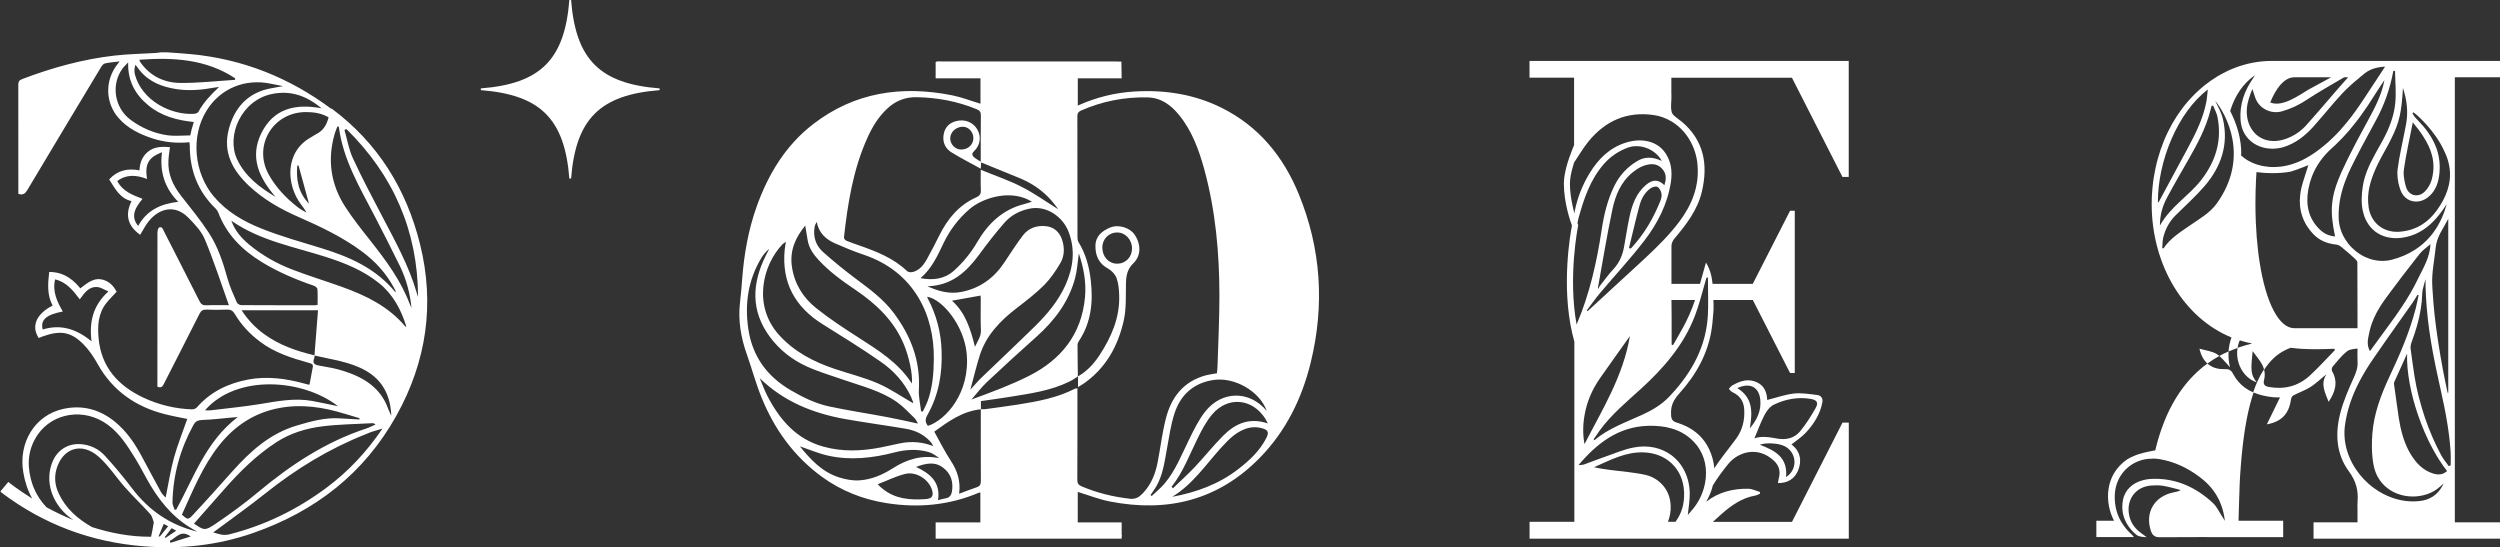
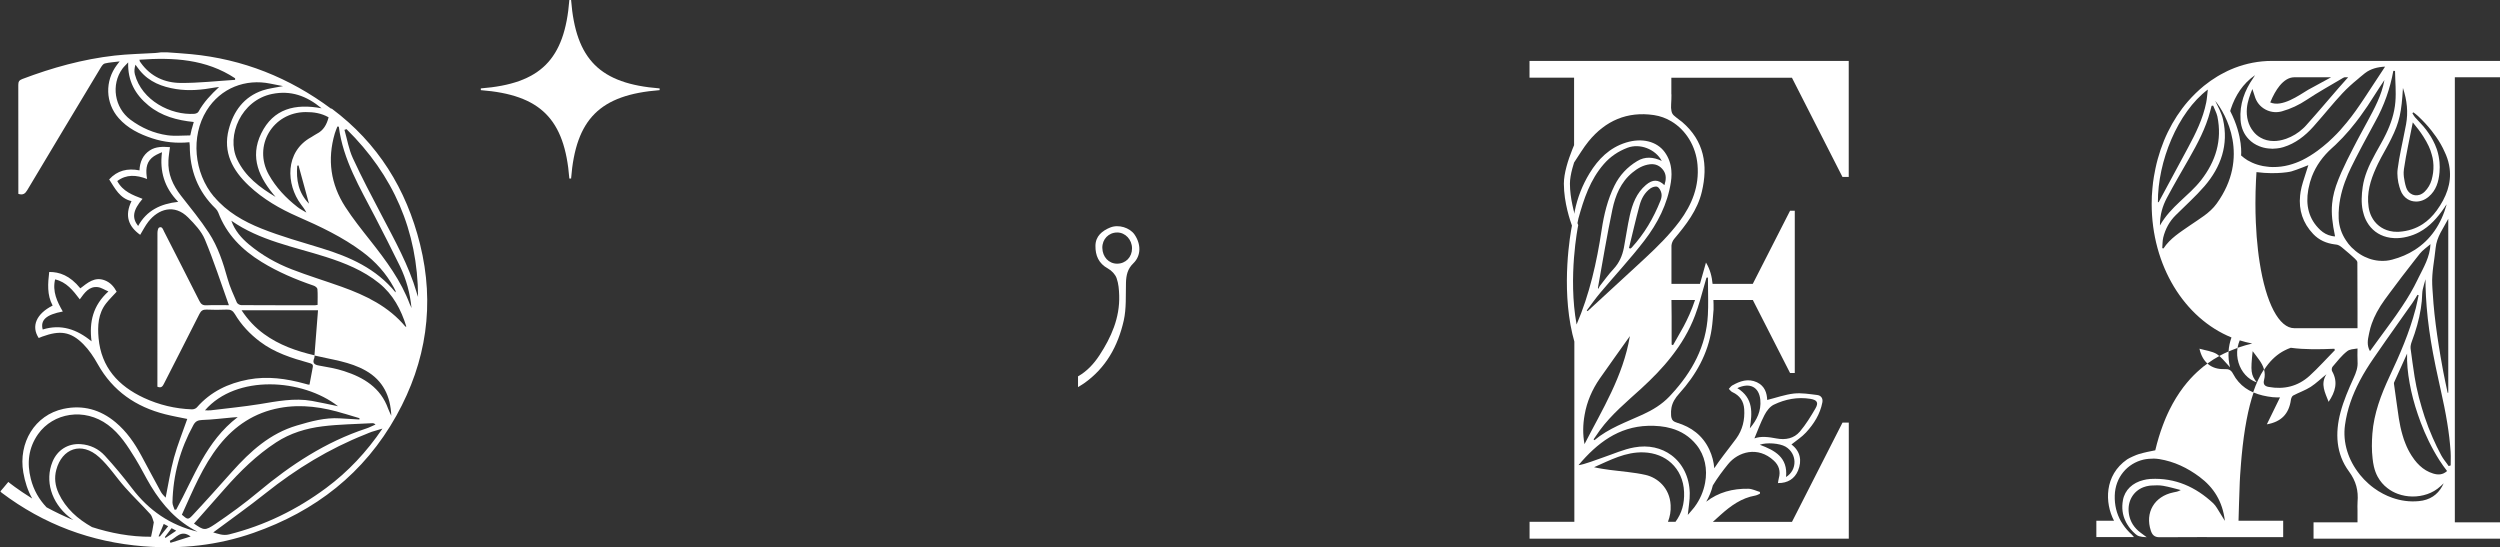
<svg xmlns="http://www.w3.org/2000/svg" width="1128" height="247" viewBox="0 0 1128 247" fill="none">
  <rect x="0" y="0" width="1128" height="247" fill="#333333" stroke="none" />
  <g clip-path="url(#clip0_5534_922)">
    <path d="M149.427 49.066C130.551 35.041 109.63 26.674 86.221 24.435C82.697 24.091 79.149 23.894 75.6 23.623H72.545C71.682 23.721 70.82 23.869 69.957 23.918C63.871 24.287 57.76 24.386 51.722 25.075C37.381 26.699 23.557 30.538 10.053 35.656C8.624 36.197 8.254 36.861 8.254 38.313C8.304 54.061 8.279 69.809 8.279 85.582V87.477C10.423 88.166 11.384 87.329 12.296 85.804C23.286 67.373 34.35 48.968 45.414 30.587C45.882 29.824 46.523 28.84 47.262 28.643C49.307 28.151 51.451 28.028 53.989 27.708C53.373 28.495 53.078 28.864 52.782 29.258C47.262 36.517 47.509 46.458 53.546 53.298C57.587 57.9 62.934 60.508 68.651 62.403C74.097 64.199 79.691 64.74 85.482 64.174C85.531 64.814 85.629 65.306 85.629 65.774C85.629 76.798 89.252 86.345 97.285 94.096C97.778 94.588 98.221 95.228 98.468 95.868C102.189 105.76 109.187 112.748 118.033 118.186C125.426 122.738 133.36 126.084 141.541 128.89C142.231 129.111 143.168 129.849 143.217 130.415C143.414 132.777 143.291 135.164 143.291 137.576C142.798 137.65 142.527 137.723 142.231 137.723C131.118 137.723 119.98 137.748 108.867 137.674C108.177 137.674 107.117 137.084 106.871 136.493C105.367 132.999 103.741 129.505 102.706 125.838C100.686 118.555 98.369 111.37 94.229 105.046C90.434 99.239 85.999 93.825 81.711 88.363C78.015 83.638 75.65 78.496 75.995 72.368C76.093 70.375 76.438 68.407 76.684 66.389C73.481 66.168 70.302 66.069 67.592 67.865C64.511 69.883 63.082 73.033 62.934 76.871C57.538 75.813 52.955 76.896 49.258 80.956C51.87 84.967 53.989 89.495 59.337 90.75C56.133 97.32 57.957 102.192 63.255 105.956C64.462 103.988 65.497 101.896 66.902 100.075C71.411 94.268 78.656 91.882 84.89 98.132C87.823 101.084 90.903 104.332 92.455 108.073C96.472 117.694 99.675 127.659 103.273 137.699C99.626 137.699 96.349 137.6 93.096 137.748C91.469 137.822 90.681 137.231 89.966 135.804C84.693 125.322 79.321 114.864 73.999 104.406C73.53 103.471 73.185 102.044 71.805 102.659C71.263 102.905 71.041 104.308 71.041 105.169C70.992 127.536 71.017 149.879 71.017 172.246V174.485C72.84 175.248 73.407 174.264 74.023 173.034C79.321 162.576 84.718 152.143 89.991 141.636C90.73 140.184 91.543 139.643 93.145 139.692C96.201 139.815 99.256 139.84 102.312 139.692C104.061 139.618 105.072 140.184 105.959 141.685C108.867 146.606 112.76 150.716 117.319 154.161C123.923 159.156 131.66 161.592 139.472 163.757C140.605 164.077 141.394 164.323 141.123 165.676C140.63 168.285 140.137 170.918 139.644 173.55C139.25 173.526 139.053 173.55 138.856 173.477C138.437 173.378 138.018 173.255 137.599 173.132C129.221 170.819 120.719 169.613 112.045 171.237C102.977 172.935 94.993 176.749 88.808 183.836C88.34 184.377 87.33 184.722 86.59 184.697C79.05 184.426 71.805 182.704 64.955 179.53C53.373 174.141 45.66 165.726 44.478 152.561C43.985 147.049 44.256 141.464 47.928 136.813C49.357 135.017 51.008 133.393 52.634 131.621C51.427 129.357 49.8 127.462 47.312 126.503C42.679 124.707 39.5 127.635 36.247 130.095C31.491 124.239 26.76 122.689 22.202 122.713C21.61 127.881 21.142 133.048 23.754 137.871C16.386 141.562 13.971 147.221 17.47 152.512C17.988 152.29 18.505 152.069 19.047 151.872C26.982 148.993 31.837 149.51 37.578 155.268C40.19 157.901 42.334 161.124 44.157 164.397C50.934 176.454 61.308 183.565 74.516 186.912C77.941 187.773 81.416 188.388 84.496 189.028C82.451 194.909 80.134 200.593 78.508 206.474C76.882 212.379 75.97 218.506 74.738 224.535C74.097 223.797 73.185 223.009 72.643 222.025C69.637 216.587 66.754 211.075 63.797 205.613C60.741 199.953 57.144 194.712 52.166 190.554C45.316 184.82 37.406 182.581 28.633 184.476C15.671 187.281 8.205 199.781 10.521 213.191C11.236 217.35 12.493 221.312 14.538 224.953C7.885 220.819 3.843 217.547 3.745 217.448L1.724 219.884C1.207 220.5 0.689 221.09 0.172 221.705C0.394 221.976 0.517 222.148 0.689 222.271C19.688 236.617 41.126 244.614 64.782 246.484C81.662 247.837 98.221 246.09 114.312 240.455C142.33 230.662 164.335 213.585 178.874 187.502C192.451 163.142 196.246 137.207 189.519 110.164C183.334 85.311 170.545 64.544 149.624 48.968L149.427 49.066ZM62.343 101.995C59.411 98.279 59.953 94.859 64.314 89.716C59.879 88.018 55.419 86.394 52.905 81.694C57.045 78.569 61.48 78.889 66.36 80.759C65.793 77.191 65.694 73.796 68.43 71.286C69.686 70.129 71.362 69.416 73.087 68.677C72.002 77.29 74.122 84.623 80.405 91.069C72.421 91.955 66.187 94.957 62.318 101.97L62.343 101.995ZM41.274 153.988C34.621 148.526 27.5 146.114 19.269 148.673C18.136 144.416 20.846 141.931 28.337 140.553C25.75 136.075 23.581 131.523 24.863 126.06C29.964 127.241 32.921 131.006 36.001 135.066C38.145 132.113 40.165 129.086 44.133 129.554C45.66 129.726 47.09 130.735 48.913 131.498C41.964 137.773 40.19 145.253 41.299 153.988H41.274ZM135.775 92.177C136.638 93.333 137.55 94.465 138.24 95.917C136.884 95.08 135.43 94.367 134.198 93.382C128.999 89.322 124.514 84.598 121.286 78.815C114.066 65.848 123.011 50.69 137.87 50.567C141.492 50.542 144.917 51.035 148.269 52.929C147.406 56.251 145.952 58.859 142.897 60.385C142.059 60.803 141.32 61.394 140.482 61.861C128.383 68.431 129.097 83.294 135.775 92.177ZM139.422 91.906C134.666 87.034 133.558 81.128 134.124 74.78C134.321 74.731 134.494 74.681 134.691 74.632C136.268 80.39 137.845 86.148 139.422 91.906ZM145.139 48.869C133.114 46.605 123.331 49.066 117.885 60.164C112.514 71.114 117.023 80.366 124.342 88.855C117.195 84.549 110.641 79.701 106.969 71.852C101.992 61.222 108.842 45.227 122.74 42.398C131.118 40.7 138.24 43.136 145.139 48.894V48.869ZM106.082 35.311C106.082 35.557 106.082 35.779 106.082 36.025C97.901 36.541 89.72 37.477 81.539 37.427C74.319 37.378 67.986 34.548 63.575 28.397C63.403 28.151 63.23 27.929 63.082 27.683C63.008 27.56 63.008 27.412 62.91 26.945C78.212 25.862 92.948 26.625 106.107 35.336L106.082 35.311ZM86.541 58.072C86.319 58.983 86.122 59.893 85.851 61.099C82.426 61.099 78.927 61.492 75.551 61.025C69.44 60.164 63.822 57.703 58.868 54.012C51.624 48.623 49.998 38.141 55.246 30.98C55.911 30.07 56.774 29.307 57.834 28.151C57.562 36.517 61.037 42.693 66.976 47.565C72.84 52.388 79.888 54.283 87.428 55.045C87.108 56.202 86.812 57.137 86.566 58.097L86.541 58.072ZM60.84 33.466C60.495 32.161 60.667 30.685 61.111 29.184C61.801 30.095 62.441 31.03 63.156 31.891C67.37 37.009 73.111 39.174 79.42 40.183C85.309 41.118 91.124 40.552 96.94 39.494C97.581 39.371 98.221 39.322 98.862 39.248C95.19 42.644 91.888 46.138 89.523 50.444C89.252 50.936 88.34 51.305 87.699 51.355C77.103 52.068 63.945 45.351 60.84 33.49V33.466ZM96.595 88.83C87.453 77.979 85.999 61.492 93.219 49.878C99.577 39.617 110.887 35.459 121.927 37.723C123.676 38.092 125.45 38.411 127.717 38.855C124.243 39.568 121.261 39.863 118.477 40.798C110.025 43.677 105.343 50.198 103.199 58.417C100.513 68.776 104.973 76.896 112.341 83.835C118.773 89.864 126.264 94.195 134.272 97.713C144.499 102.192 154.602 106.941 163.596 113.683C169.436 118.038 174.216 123.329 177.691 129.726C177.962 130.243 178.233 130.76 178.479 131.276C178.529 131.399 178.479 131.547 178.479 131.941C169.707 121.139 157.83 115.922 145.115 112.01C135.997 109.204 126.732 106.645 117.91 103.102C109.926 99.903 102.361 95.622 96.62 88.781L96.595 88.83ZM119.142 150.716C115.175 147.837 111.873 144.343 108.99 139.987H143.488C142.971 146.729 142.429 153.521 141.886 160.312C133.755 158.417 125.968 155.686 119.142 150.716ZM152.532 183.295C148.638 182.483 144.696 181.597 140.728 180.883C132.769 179.481 125.007 181.055 117.195 182.335C109.852 183.516 102.41 184.23 95.018 185.14C94.328 185.214 93.613 185.14 92.48 185.14C106.649 168.801 136.49 170.819 152.532 183.295ZM155.39 186.641C157.657 187.33 159.924 187.994 162.191 188.683C162.191 188.88 162.191 189.077 162.191 189.274C159.234 189.102 156.277 188.929 153.32 188.757C146.618 188.339 140.309 190.111 133.976 191.981C121.828 195.549 112.957 203.62 104.776 212.749C98.887 219.343 92.997 225.962 86.96 232.409C84.865 234.648 84.644 234.451 82.056 232.237C86.985 221.459 91.42 210.313 98.936 200.864C105.934 192.079 114.854 186.174 126.091 184.082C136.12 182.212 145.829 183.713 155.415 186.666L155.39 186.641ZM87.28 191.735C88.192 190.086 89.301 189.569 91.223 189.495C95.782 189.348 100.316 188.757 104.85 188.364C105.417 188.314 105.983 188.29 107.265 188.191C92.899 199.141 87.502 215.381 79.518 229.924C79.272 229.924 79.025 229.973 78.779 229.998C78.434 228.915 77.818 227.808 77.818 226.725C78.064 214.274 81.293 202.635 87.28 191.735ZM26.465 222.567C24.887 219.195 24.419 215.603 25.405 211.961C27.943 202.463 36.691 198.969 44.749 206.277C49.16 210.263 52.486 215.48 56.478 219.958C60.125 224.068 64.117 227.857 67.789 231.942C68.725 232.975 68.972 234.648 69.391 235.682C68.947 238.192 68.651 240.209 68.158 242.178C58.795 242.252 49.751 240.48 41.521 237.823C35.089 234.205 29.693 229.481 26.44 222.567H26.465ZM72.175 242.03C71.953 242.03 71.756 242.03 71.534 242.03C72.298 240.185 73.087 238.315 73.875 236.395C74.59 236.765 75.083 237.011 75.871 237.429C74.59 239.028 73.382 240.505 72.175 242.006V242.03ZM74.368 242.326C75.354 241.021 76.364 239.693 77.424 238.315C78.064 238.659 78.606 238.954 79.518 239.447C77.769 240.628 76.216 241.686 74.664 242.719C74.565 242.596 74.467 242.473 74.368 242.326ZM76.906 244.934C76.808 244.639 76.709 244.319 76.611 244.023C79.494 242.793 81.539 238.733 86.024 242.055C82.82 243.064 79.863 243.999 76.882 244.934H76.906ZM59.559 220.303C55.714 215.234 51.624 210.313 47.312 205.613C44.478 202.512 40.708 200.691 36.371 200.396C30.678 200.002 25.873 203.029 23.68 208.369C20.206 216.858 23.113 226.676 31.122 233.197C31.763 233.713 32.453 234.156 33.093 234.673C28.682 232.827 24.592 230.859 20.994 228.89C17.668 225.372 15.179 221.164 13.897 216.046C12.098 208.935 12.813 202.094 17.175 195.893C23.951 186.297 38.022 183.787 48.716 191.71C54.088 195.696 57.587 201.257 61.012 206.818C63.526 210.878 65.596 215.185 68.06 219.269C73.308 227.906 79.863 235.239 89.129 239.89C76.857 236.986 67.148 230.318 59.559 220.303ZM87.502 236.272C92.209 230.957 96.817 225.741 101.4 220.524C108.324 212.65 115.791 205.342 124.613 199.584C130.97 195.426 138.166 193.26 145.583 192.35C152.975 191.439 160.466 191.366 167.933 190.947C168.401 190.923 168.869 191.021 169.436 191.538C168.031 192.153 166.651 192.891 165.198 193.359C146.938 199.387 131.241 209.697 116.604 221.927C110.394 227.119 103.815 231.917 97.112 236.445C92.406 239.619 91.987 239.274 87.527 236.248L87.502 236.272ZM147.184 220.155C133.927 229.998 119.413 237.084 103.371 241.12C100.661 241.809 98.418 240.825 96.201 240.234C104.135 234.328 112.218 228.62 119.931 222.468C133.681 211.518 148.515 202.463 164.902 195.967C165.838 195.598 166.75 195.155 167.711 194.835C169.14 194.368 170.594 193.974 172.565 193.383C165.37 203.989 157.066 212.822 147.184 220.155ZM175.128 184.402C171.752 174.953 164.163 170.327 155.242 167.448C151.62 166.267 147.825 165.627 144.055 164.963C141.886 164.594 140.827 163.905 141.788 161.616C141.936 161.247 141.911 160.829 141.936 160.411C149.747 162.281 157.879 163.166 165.05 167.251C172.886 171.705 176.212 178.841 176.557 187.601C176.089 186.543 175.522 185.485 175.128 184.402ZM182.964 147.418C175.35 138.265 165.099 133.319 154.207 129.406C146.716 126.724 139.077 124.411 131.66 121.532C124.662 118.826 118.156 115.135 112.366 110.312C108.916 107.433 105.959 104.062 104.382 99.583C117.269 108.589 132.523 111.296 147.012 115.922C155.612 118.678 163.941 122.024 171.038 127.758C177.346 132.851 180.968 139.667 183.334 147.32C183.137 147.369 182.964 147.443 182.94 147.394L182.964 147.418ZM184.96 137.403C180.944 126.65 174.216 117.595 167.194 108.688C163.251 103.693 159.234 98.673 155.784 93.333C149.18 83.097 147.603 71.975 151.053 60.237C151.374 59.155 151.842 58.121 152.236 57.088C152.458 57.088 152.655 57.137 152.877 57.162C154.774 72.147 162.462 84.77 169.19 97.787C173.009 105.194 176.804 112.6 180.451 120.08C183.334 126.035 185.034 132.359 185.675 139.003C185.453 138.462 185.182 137.945 184.985 137.379L184.96 137.403ZM188.016 132.064C184.393 119.662 178.134 108.491 172.196 97.123C167.736 88.609 163.226 80.095 159.21 71.36C157.361 67.373 156.647 62.846 155.415 58.589C155.735 58.49 156.055 58.367 156.351 58.269C177.42 79.012 188.509 104.111 188.632 133.959C188.41 133.319 188.188 132.704 187.991 132.064H188.016Z" fill="white" />
    <path d="M257.678 0H256.89C254.795 26.895 243.879 37.796 216.945 39.887V40.675C243.879 42.766 254.795 53.667 256.89 80.562H257.678C259.773 53.667 270.689 42.766 297.622 40.675V39.887C270.689 37.796 259.773 26.895 257.678 0Z" fill="white" />
-     <path d="M586.029 87.648C579.08 70.67 568.041 57.087 551.309 48.696C538.988 42.545 525.854 40.502 512.178 41.265C503.233 41.782 494.682 43.849 486.304 47.638V35.335H506.092L505.968 27.805C505.968 27.805 503.874 27.732 503.085 27.732C477.162 27.732 451.239 27.732 425.341 27.732C425.143 27.732 424.946 27.732 424.749 27.707H422.531C422.531 27.707 422.507 27.904 422.482 27.978H422.162V35.335H442.393V46.802C438.105 45.522 433.891 43.849 429.53 42.988C406.884 38.509 385.643 41.56 366.964 55.955C354.496 65.552 346.684 78.495 341.435 93.111C337.665 103.692 335.719 114.642 334.881 125.813C334.61 129.356 334.314 132.9 333.895 136.419C332.959 144.514 334.265 152.265 336.975 159.893C339.267 166.34 341.017 173.008 343.604 179.332C349.395 193.678 358.241 205.932 370.784 215.086C379.408 221.385 389.29 225.322 399.91 226.995C414.276 229.283 428.273 228.004 441.752 222.271C441.875 222.221 442.048 222.271 442.343 222.271V235.706H422.162V243.038H506.092V242.276C506.239 241.808 506.264 241.439 506.092 241.218V235.706H486.28V221.951C491.159 223.427 495.89 225.322 500.843 226.281C526.766 231.35 549.707 225.716 568.484 206.498C580.288 194.416 587.483 179.677 591.426 163.436C597.709 137.649 596.108 112.255 586.029 87.648ZM424.848 158.171C424.552 149.878 422.507 142.029 418.613 134.671C418.515 134.45 418.441 134.204 418.318 133.884C425.267 135.016 434.828 146.802 436.134 159.18C437.982 177.093 426.77 189.569 418.687 192.152C417.307 190.454 417.431 189.027 418.466 187.206C423.591 178.2 425.217 168.407 424.848 158.171ZM429.53 135.68C433.793 134.918 438.006 134.179 442.393 133.367C442.417 133.663 442.516 134.253 442.516 134.844C442.541 139.568 442.368 144.293 442.59 148.992C442.713 151.822 441.111 153.815 439.904 156.473C437.908 148.451 435.592 141.045 429.53 135.68ZM441.974 160.656C444.808 151.453 451.14 144.883 458.558 139.15C462.87 135.828 467.232 132.506 471.076 128.667C473.983 125.739 476.398 122.196 478.493 118.603C480.439 115.232 480.366 111.271 479.01 107.629C477.852 104.553 475.413 102.437 472.061 102.068C467.823 101.576 464.028 102.88 461.441 106.325C458.484 110.262 455.822 114.42 453.087 118.53C448.405 125.567 442.023 130.119 433.67 131.743C428.495 132.728 423.64 131.522 418.466 129.16C429.431 128.864 436.109 122.639 441.875 114.789C445.448 109.868 449.218 105.07 453.21 100.493C456.118 97.171 459.962 95.104 464.398 94.169C472.431 92.447 479.552 98.131 481.992 104.209C485.343 112.575 484.284 120.695 480.735 128.643C477.507 135.828 472.48 141.783 466.936 147.245C458.952 155.095 450.796 162.723 442.738 170.499C441.136 172.049 439.707 173.796 437.834 175.814C439.288 170.375 440.471 165.479 441.974 160.656ZM415.336 125.518C420.412 121.138 422.975 115.478 425.612 109.942C428.495 103.864 432.437 98.648 437.514 94.292C442.91 89.666 454.689 85.508 464.077 90.158C464.472 90.355 464.817 90.601 465.581 91.044C464.151 91.487 463.19 91.807 462.229 92.053C452.422 94.489 445.769 100.887 440.865 109.327C438.056 114.15 434.581 118.382 430.466 122.098C426.154 125.936 421.102 126.551 415.336 125.518ZM445.424 172.27C452.767 165.356 460.233 158.564 467.749 151.847C475.856 144.588 482.214 136.172 485.072 125.542C486.009 122.098 486.181 118.431 486.772 114.347C488.99 121.015 490.173 127.437 489.557 134.081C488.029 150.813 478.813 162.255 464.299 169.588C455.995 173.771 447.198 177.019 438.327 180.267C440.668 177.585 442.836 174.706 445.424 172.27ZM391.409 62.107C393.602 57.235 396.337 52.732 400.28 49.041C404.001 45.547 408.338 43.775 413.513 43.849C422.926 44.021 431.969 45.694 440.692 49.287C442.146 49.877 442.59 50.64 442.565 52.191C442.467 58.933 442.516 65.675 442.516 72.958C441.284 72.146 440.372 71.703 439.633 71.064C438.672 70.227 438.228 69.415 439.51 68.209C442.368 65.503 442.836 61.541 440.914 58.318C438.943 54.996 435.099 53.618 431.279 54.676C428.002 55.562 426.203 57.752 425.735 60.926C425.242 64.248 426.548 67.053 429.357 68.775C433.596 71.384 438.031 73.647 442.541 76.133C442.565 75.222 442.614 74.312 442.664 73.278C448.381 75.591 453.95 77.904 459.568 80.168C465.26 82.432 470.238 85.754 474.304 90.355C475.487 91.684 476.521 93.16 477.507 94.44C472.037 91.044 466.714 87.23 460.923 84.277C455.157 81.325 448.923 79.233 442.516 76.6C442.516 79.774 442.417 82.752 442.565 85.754C442.639 87.452 442.097 88.313 440.52 89.026C432.708 92.496 427.608 98.648 423.862 106.128C422.014 109.819 420.166 113.485 418.145 117.078C416.691 119.637 414.868 121.95 411.837 122.737C411.048 122.934 409.816 122.811 409.274 122.319C403.114 116.413 395.401 113.461 387.589 110.705C385.667 110.016 383.721 109.401 381.873 108.613C381.38 108.416 380.739 107.604 380.788 107.137C382.513 91.709 384.928 76.403 391.409 62.107ZM433.546 67.471C430.934 67.422 428.643 64.961 428.741 62.304C428.84 59.499 431.402 57.186 434.458 57.186C437.045 57.186 439.239 59.597 439.189 62.402C439.165 65.33 436.676 67.545 433.546 67.471ZM367.556 102.437C367.679 101.65 368.049 100.887 368.517 100.124C369.404 105.045 372.583 107.973 376.796 109.819C381.035 111.689 385.347 113.461 389.733 114.937C412.527 122.639 421.57 142.127 421.349 161.935C421.275 168.309 420.807 174.657 418.638 180.735C418.022 182.457 417.11 184.081 416.346 185.755C416.1 185.681 415.854 185.607 415.582 185.558C415.237 182.26 414.4 178.963 414.597 175.715C415.311 162.723 410.95 151.576 403.36 141.34C398.678 135.041 392.493 130.513 386.333 125.912C381.207 122.098 376.279 118.062 371.498 113.83C368.147 110.902 366.792 106.94 367.556 102.437ZM363.317 101.797C363.736 104.233 364.081 106.251 364.402 108.293C364.993 111.861 366.915 114.691 369.33 117.275C374.184 122.54 379.926 126.699 385.84 130.685C395.376 137.132 403.508 144.785 407.968 155.735C410.137 161.074 411.837 168.628 411.467 173.058C405.331 163.633 396.436 158.146 387.639 152.487C380.985 148.23 374.357 143.899 368.196 138.978C362.307 134.253 358.389 127.979 357.305 120.252C356.294 113.215 358.759 107.334 363.317 101.797ZM354.594 109.13C354.372 110.557 354.151 111.615 354.052 112.649C352.623 127.536 358.709 138.535 371.277 146.36C380.024 151.798 388.772 157.236 397.224 163.092C403.114 167.152 407.968 172.393 411.048 179.037C411.393 179.824 411.714 180.636 411.985 181.448C412.059 181.645 412.034 181.842 411.985 181.916C406.687 178.889 401.586 175.346 395.992 172.935C389.758 170.252 383.105 168.628 376.673 166.463C367.186 163.289 358.512 158.81 351.637 151.281C339.44 137.92 344.146 119.489 353.091 110.188C353.411 109.868 353.855 109.647 354.57 109.13H354.594ZM343.555 116.34C344.466 114.839 345.649 113.461 347.103 112.28C346.586 113.264 346.068 114.248 345.551 115.257C339.292 127.806 338.626 140.134 347.325 151.945C351.711 157.9 357.477 162.403 364.155 165.405C369.355 167.767 374.874 169.367 380.271 171.261C388.575 174.165 397.274 176.232 404.617 181.35C407.549 183.417 410.038 186.124 412.625 188.634C413.315 189.273 413.66 190.282 414.178 191.119C409.521 190.135 405.036 189.076 400.502 188.24C391.68 186.567 382.784 185.238 374.012 183.368C367.901 182.039 362.282 179.283 356.837 176.109C346.142 169.883 339.538 160.877 337.665 148.574C335.94 137.181 337.517 126.33 343.555 116.34ZM346.29 178.742C344.935 176.133 343.949 173.353 342.791 170.646C353.707 181.252 366.89 186.493 381.33 189.076C390.448 190.7 399.664 191.906 408.806 193.481C412.946 194.195 416.691 195.942 419.624 199.091C420.215 199.706 420.683 200.395 421.102 201.281C416.199 199.387 411.196 198.993 406.12 200.026C403.138 200.617 400.181 201.355 397.2 201.921C388.624 203.57 380.024 203.89 371.523 201.527C359.325 198.156 351.859 189.446 346.29 178.742ZM378.694 215.43C370.932 213.019 365.658 207.285 360.902 201.38C365.067 202.782 369.256 204.603 373.642 205.587C383.696 207.827 393.676 206.695 403.557 204.136C408.658 202.831 413.882 202.487 419.008 203.963C420.733 204.455 422.26 205.563 423.764 206.719C415.977 205.12 409.126 207.236 402.769 211.321C398.161 214.273 393.208 216.365 387.811 216.734C384.805 216.956 381.602 216.34 378.694 215.43ZM417.628 225.199C410.703 225.666 404.001 225.199 398.284 220.573C397.89 220.253 397.495 219.933 397.101 219.588C396.904 219.416 396.707 219.17 396.042 218.481C400.403 216.808 404.297 214.839 408.436 213.831C413.389 212.625 418.983 216.267 420.486 220.942C421.373 223.747 420.56 225.002 417.628 225.199ZM429.505 221.877C429.234 223.402 428.445 224.534 426.745 224.83C425.562 225.027 424.404 225.371 423.246 225.666C424.453 217.718 419.845 213.708 413.315 210.681C417.702 209.057 421.743 208.097 425.612 211.075C429.185 213.831 430.22 217.571 429.505 221.877ZM440.668 219.859C438.08 220.745 435.542 221.729 432.758 222.763C433.497 217.079 431.969 212.403 429.012 207.925C426.252 203.717 424.035 199.19 421.546 194.761C427.657 190.331 434.138 185.533 442.541 184.672C442.541 195.45 442.491 206.227 442.565 217.005C442.565 218.555 442.146 219.367 440.668 219.859ZM509.591 225.002C502.1 224.141 494.904 222.369 487.98 219.416C486.575 218.801 486.082 218.063 486.082 216.513C486.156 203.57 486.132 190.651 486.132 177.733V175.198C485.664 175.297 485.269 175.248 484.998 175.395C476.866 179.554 468.02 181.153 459.124 182.556C454.245 183.319 449.366 183.958 444.463 184.623C443.847 184.696 443.23 184.623 442.59 184.623V180.981C446.927 180.341 451.214 179.8 455.477 179.086C464.767 177.585 474.131 176.33 482.707 172.073C483.963 171.458 485.121 170.597 486.329 169.859C486.28 165.085 486.181 160.311 486.181 155.538C486.181 154.947 486.526 154.283 486.871 153.766C492.366 145.425 493.253 136.222 492.169 126.601C491.479 120.4 489.902 114.519 486.575 109.155C486.206 108.539 486.156 107.629 486.156 106.866C486.132 88.707 486.156 70.572 486.107 52.412C486.107 51.009 486.649 50.37 487.832 49.853C497.368 45.67 507.348 43.726 517.747 43.947C523.809 44.07 528.269 47.318 531.941 51.821C537.805 58.982 540.91 67.496 543.325 76.256C548.475 95.006 550.2 114.223 550.2 133.564C550.2 144.17 549.658 154.75 549.338 165.356C549.313 166.365 549.165 167.373 549.067 168.432C547.366 168.727 545.715 168.924 544.114 169.342C533.986 172.049 528.466 179.234 526.027 188.88C524.425 195.179 523.636 201.675 522.429 208.073C521.419 213.511 519.546 218.506 515.603 222.615C513.903 224.387 512.326 225.346 509.591 225.027V225.002ZM519.645 223.821C519.472 223.649 519.3 223.501 519.127 223.329C519.965 222.098 520.877 220.893 521.64 219.588C524.597 214.52 525.386 208.86 526.396 203.225C527.431 197.615 528.195 191.882 529.945 186.493C532.655 178.176 538.446 172.861 547.416 171.458C556.878 169.982 568.361 176.429 571.565 185.41C563.704 175.986 551.112 176.256 543.646 185.878C540.713 189.667 538.569 194.121 536.45 198.452C533.124 205.218 530.388 212.305 525.485 218.137C523.76 220.204 521.616 221.926 519.645 223.821ZM571.367 197.615C568.435 203.397 563.827 207.704 558.8 211.591C550.003 218.432 539.826 222.148 528.885 224.165C538.101 218.604 543.941 209.771 550.94 202.044C554.586 198.033 558.357 194.121 563.901 192.964C565.823 192.571 568.09 192.767 569.988 193.383C572.329 194.145 572.501 195.4 571.367 197.615ZM552.098 196.385C547.539 200.912 543.522 206.03 539.111 210.706C535.957 214.052 532.532 217.103 529.23 220.302C529.033 220.081 528.811 219.859 528.614 219.638C533.838 212.994 536.721 205.144 540.417 197.689C542.266 193.949 544.262 190.135 546.923 186.985C553.995 178.668 565.035 179.701 570.924 188.929C571.269 189.495 571.54 190.11 572.057 191.07C563.827 188.24 557.47 191.07 552.098 196.385Z" fill="white" />
    <path d="M486.402 169.785C486.402 169.785 486.353 169.81 486.328 169.834C486.328 169.834 486.328 169.859 486.328 169.884C486.328 169.884 486.377 169.859 486.377 169.834V169.81L486.402 169.785Z" fill="white" />
    <path d="M500.966 102.634C497.269 104.135 494.312 106.547 494.263 110.902C494.214 115.258 495.692 118.875 499.906 121.163C501.532 122.049 503.183 123.771 503.799 125.469C504.687 127.93 504.908 130.71 504.982 133.368C505.278 143.407 501.409 152.167 496.037 160.361C493.524 164.175 490.444 167.522 486.402 169.81C486.402 171.336 486.402 172.861 486.402 174.658C487.462 173.993 488.275 173.55 489.039 173.009C498.994 166.07 504.44 156.08 507.027 144.662C508.26 139.175 507.89 133.294 508.038 127.585C508.136 124.214 508.728 121.335 511.364 118.801C514.913 115.356 514.888 110.189 511.907 105.833C509.738 102.708 504.687 101.133 500.99 102.634H500.966ZM504.046 118.973C500.276 118.973 497.466 115.946 497.368 111.862C497.294 107.925 500.226 104.898 504.095 104.898C507.742 104.898 510.748 108.097 510.773 112.034C510.798 115.996 507.915 118.973 504.021 118.973H504.046Z" fill="white" />
-     <path d="M754.112 42.57V35.065H808.521L831.314 79.824H834.148V27.486H690.117V35.041H710.225V65.503C709.978 66.094 709.707 66.709 709.461 67.349C707.49 72.27 705.617 78.2 705.617 82.876C705.617 91.488 708.574 99.903 709.264 101.798C708.574 105.292 704.36 128.89 709.461 150.716C709.732 151.848 710.028 152.979 710.348 154.111C710.348 181.302 710.348 208.246 710.348 235.436H690.142V243.039H834.173V190.677H831.339L808.545 235.46H772.84C774.022 234.378 775.205 233.32 776.388 232.262C780.922 228.202 785.776 224.683 791.962 223.6C792.676 223.477 793.366 223.083 794.056 222.788C794.056 222.517 794.081 222.271 794.105 221.976C792.38 221.484 790.631 220.574 788.881 220.524C781.809 220.401 775.328 222.099 769.833 226.381C771.164 224.092 772.199 221.607 772.84 218.999C774.934 215.554 777.398 212.281 779.69 209.451C784.224 203.816 793.169 201.134 800.364 207.852C802.681 209.993 803.469 212.65 802.607 215.751C802.434 216.415 802.36 217.079 802.212 217.965C806.673 218.039 809.753 215.947 811.256 212.38C813.178 207.803 812.242 203.497 808.299 200.544C810.591 198.698 813.006 197.173 814.878 195.13C818.427 191.267 821.236 186.863 822.246 181.572C822.616 179.702 821.605 178.423 819.93 178.226C816.431 177.807 812.858 177.192 809.408 177.561C805.342 178.029 801.399 179.456 797.358 180.465C797.235 177.389 796.323 174.19 792.75 172.492C788.733 170.622 785.111 171.926 781.612 173.895C780.996 174.239 780.552 174.953 780.035 175.47C780.577 175.987 781.045 176.676 781.686 176.946C784.988 178.472 786.737 180.982 786.984 184.574C787.304 189.446 786.245 193.949 783.361 197.911C781.489 200.495 779.468 202.98 777.571 205.539C776.191 207.36 774.811 209.279 773.48 211.272C773.258 208.467 772.544 205.637 771.238 202.832C768.256 196.484 763.131 192.67 756.601 190.701C755.097 190.234 754.457 189.692 754.161 188.487C754.062 188.167 754.013 187.773 753.989 187.306C753.89 186.1 753.989 184.993 754.161 183.959C754.605 181.597 755.812 179.604 757.709 177.512C765.225 169.195 770.646 159.623 772.322 148.329C772.741 145.524 772.889 142.694 773.16 139.692V137.256C773.111 136.616 773.086 136.001 773.086 135.361H790.877L807.683 168.309H809.802V95.08H807.683L790.853 128.078H772.716C772.396 124.805 771.632 121.582 769.735 118.457C768.774 121.754 767.911 124.953 767.024 128.078H754.161V110.829C754.235 109.77 754.728 108.589 755.393 107.802C760.765 101.404 765.89 94.859 767.862 86.542C770.745 74.46 768.946 63.559 758.966 55.021C758.572 54.701 758.128 54.43 757.759 54.111C755.442 52.265 754.531 51.896 754.161 50.075C753.964 49.165 753.939 48.18 754.013 47.073C754.112 45.547 754.161 44.071 754.161 42.57H754.112ZM805.859 215.234C806.747 206.326 800.783 203.201 794.007 200.667C797.112 199.535 802.952 200.002 805.588 201.503C810.862 204.555 811.108 212.01 805.859 215.234ZM796.126 187.281C797.062 185.46 798.565 183.442 800.364 182.581C805.49 180.12 811.034 179.038 816.776 179.948C819.905 180.44 820.669 181.671 819.092 184.353C816.997 187.945 814.78 191.562 812.094 194.737C809.432 197.862 805.613 198.6 801.596 197.837C798.073 197.173 794.524 196.681 791.592 197.813C792.996 194.466 794.327 190.75 796.126 187.281ZM783.879 175.125C789.645 172.394 793.686 174.707 794.253 180.367C794.721 185.411 792.725 189.471 789.522 193.26C790.631 186.346 791.222 179.628 783.879 175.125ZM712.024 101.97L712.098 101.576L711.95 101.183C711.95 101.183 711.876 100.986 711.753 100.666C711.9 99.977 711.999 99.288 712.172 98.624C714.611 89.765 717.47 81.104 723.655 74.017C726.587 70.646 730.185 68.235 734.349 66.66C739.844 64.593 746.867 67.201 749.799 72.615C745.906 70.794 742.259 70.523 738.686 72.689C734.201 75.395 730.776 79.061 728.46 83.737C725.33 90.061 723.704 96.803 722.669 103.717C720.451 118.358 717.223 132.728 711.358 146.41C707.416 124.879 711.974 102.216 712.024 101.97ZM742.653 83.442C738.366 87.083 736.542 92.029 735.359 97.246C734.275 102.044 733.634 106.941 732.698 111.764C732.008 115.356 730.604 118.604 728.016 121.385C725.774 123.772 723.876 126.454 721.856 129.013C721.56 129.406 721.388 129.899 721.166 130.341C721.092 130.218 721.043 130.071 720.969 129.948C723.112 118.112 725.035 106.227 727.523 94.465C728.854 88.215 731.269 82.211 736.518 77.88C738.859 75.961 741.372 74.485 744.477 74.116C747.089 73.82 749.085 74.878 750.514 76.847C751.968 78.889 751.746 81.178 750.982 83.54C748.222 80.858 745.635 80.907 742.653 83.442ZM749.183 90.577C746.079 98.402 741.865 105.587 736.123 111.813C735.975 111.96 735.778 112.034 735.606 112.157C735.384 112.083 735.187 111.985 734.99 111.911C736.567 105.514 738.021 99.091 739.746 92.743C740.559 89.692 742.037 86.886 744.699 84.992C745.536 84.401 747.064 83.934 747.803 84.303C748.691 84.746 749.405 86.099 749.627 87.182C749.873 88.24 749.627 89.519 749.183 90.577ZM714.981 187.158C716.016 181.203 718.381 175.765 721.806 170.819C726.168 164.569 730.628 158.393 735.409 151.651C732.328 169.884 722.915 184.82 714.931 200.396C714.094 195.918 714.192 191.538 714.981 187.158ZM755.985 235.436H752.584C753.496 233.024 753.939 230.687 753.791 227.931C753.397 220.032 747.754 215.505 742.555 214.299C737.281 213.093 731.811 212.749 726.439 212.035C724.024 211.691 721.634 211.371 719.244 210.805C726.488 207.63 733.413 203.816 741.692 204.112C746.645 204.309 750.958 206.031 754.112 208.959C757.537 212.109 759.656 216.612 759.853 222.001C760.075 227.291 758.794 231.622 755.985 235.436ZM754.112 193.285C758.449 194.515 762.342 196.853 765.496 200.79C769.266 205.514 770.499 211.715 769.34 217.842C768.65 221.656 767.049 225.446 764.535 228.792C764.461 228.891 764.363 229.014 764.289 229.112C763.352 230.293 762.342 231.376 761.529 232.335C761.825 229.112 762.49 225.765 762.416 222.444C762.244 215.086 759.089 209.058 754.112 205.367C749.676 202.094 743.812 200.667 737.331 201.873C732.55 202.734 727.967 204.825 723.31 206.4C720.451 207.384 717.617 208.541 714.759 209.55C713.97 209.82 713.059 209.771 712.221 209.87C720.574 199.953 730.259 192.522 743.614 192.128C747.237 192.03 750.81 192.325 754.112 193.285ZM764.806 135.361C761.554 145.056 757.636 150.642 754.876 155.735C754.679 155.637 754.457 155.563 754.235 155.489V142.866L754.161 135.361H764.806ZM764.806 142.325C765.669 140.036 766.408 137.723 767.098 135.361C767.813 132.95 768.453 130.514 769.168 128.078C769.414 127.143 769.685 126.232 769.956 125.297C770.178 125.273 770.4 125.248 770.622 125.223C770.622 126.183 770.622 127.118 770.646 128.078C770.671 130.514 770.72 132.95 770.72 135.361C770.72 137.6 770.72 139.84 770.597 142.079C769.858 156.228 763.476 167.817 754.112 177.955L753.225 178.915C749.8 182.507 745.66 184.993 741.224 187.035C733.733 190.48 725.848 193.186 719.392 198.625C719.268 198.501 719.145 198.378 719.022 198.231C719.958 196.853 720.895 195.45 721.88 194.097C727.178 186.887 734.053 181.228 740.608 175.248C745.512 170.745 750.12 166.07 754.112 160.927C758.523 155.317 762.219 149.19 764.806 142.325ZM754.112 54.75C760.691 58.663 765.201 65.996 765.915 74.312C766.778 83.983 763.451 92.275 757.808 99.879C756.625 101.453 755.393 102.979 754.112 104.455C749.331 110.017 743.885 115.012 738.464 120.007C731.096 126.798 723.704 133.59 716.336 140.381C716.213 140.283 716.065 140.184 715.942 140.086C717.962 137.404 719.884 134.648 722.053 132.089C728.657 124.239 735.68 116.709 741.914 108.589C747.877 100.838 752.362 92.152 753.89 82.26C753.989 81.621 754.062 80.981 754.112 80.366C754.21 79.185 754.21 78.053 754.112 76.921C753.89 73.993 752.978 71.188 751.081 68.579C747.508 63.732 740.805 62.108 733.659 64.322C726.217 66.635 721.141 71.753 717.198 78.2C713.97 83.515 711.703 89.298 710.496 95.376C710.422 95.72 710.496 96.114 710.447 96.483C710.102 95.277 709.757 93.899 709.461 92.423C708.845 89.544 708.352 86.222 708.352 82.876C708.352 80.809 708.796 78.397 709.461 75.936C709.683 75.075 709.954 74.189 710.225 73.328C712.492 69.982 714.389 66.684 716.755 63.781C724.369 54.455 734.226 50.149 746.251 51.921C749.085 52.339 751.722 53.323 754.112 54.75Z" fill="white" />
+     <path d="M754.112 42.57V35.065H808.521L831.314 79.824H834.148V27.486H690.117V35.041H710.225V65.503C709.978 66.094 709.707 66.709 709.461 67.349C707.49 72.27 705.617 78.2 705.617 82.876C705.617 91.488 708.574 99.903 709.264 101.798C708.574 105.292 704.36 128.89 709.461 150.716C709.732 151.848 710.028 152.979 710.348 154.111C710.348 181.302 710.348 208.246 710.348 235.436H690.142V243.039H834.173V190.677H831.339L808.545 235.46H772.84C774.022 234.378 775.205 233.32 776.388 232.262C780.922 228.202 785.776 224.683 791.962 223.6C792.676 223.477 793.366 223.083 794.056 222.788C794.056 222.517 794.081 222.271 794.105 221.976C792.38 221.484 790.631 220.574 788.881 220.524C781.809 220.401 775.328 222.099 769.833 226.381C771.164 224.092 772.199 221.607 772.84 218.999C774.934 215.554 777.398 212.281 779.69 209.451C784.224 203.816 793.169 201.134 800.364 207.852C802.681 209.993 803.469 212.65 802.607 215.751C802.434 216.415 802.36 217.079 802.212 217.965C806.673 218.039 809.753 215.947 811.256 212.38C813.178 207.803 812.242 203.497 808.299 200.544C810.591 198.698 813.006 197.173 814.878 195.13C818.427 191.267 821.236 186.863 822.246 181.572C822.616 179.702 821.605 178.423 819.93 178.226C816.431 177.807 812.858 177.192 809.408 177.561C805.342 178.029 801.399 179.456 797.358 180.465C797.235 177.389 796.323 174.19 792.75 172.492C788.733 170.622 785.111 171.926 781.612 173.895C780.996 174.239 780.552 174.953 780.035 175.47C780.577 175.987 781.045 176.676 781.686 176.946C784.988 178.472 786.737 180.982 786.984 184.574C787.304 189.446 786.245 193.949 783.361 197.911C781.489 200.495 779.468 202.98 777.571 205.539C776.191 207.36 774.811 209.279 773.48 211.272C773.258 208.467 772.544 205.637 771.238 202.832C768.256 196.484 763.131 192.67 756.601 190.701C755.097 190.234 754.457 189.692 754.161 188.487C754.062 188.167 754.013 187.773 753.989 187.306C753.89 186.1 753.989 184.993 754.161 183.959C754.605 181.597 755.812 179.604 757.709 177.512C765.225 169.195 770.646 159.623 772.322 148.329C772.741 145.524 772.889 142.694 773.16 139.692V137.256C773.111 136.616 773.086 136.001 773.086 135.361H790.877L807.683 168.309H809.802V95.08H807.683L790.853 128.078H772.716C772.396 124.805 771.632 121.582 769.735 118.457C768.774 121.754 767.911 124.953 767.024 128.078H754.161V110.829C754.235 109.77 754.728 108.589 755.393 107.802C760.765 101.404 765.89 94.859 767.862 86.542C770.745 74.46 768.946 63.559 758.966 55.021C758.572 54.701 758.128 54.43 757.759 54.111C755.442 52.265 754.531 51.896 754.161 50.075C753.964 49.165 753.939 48.18 754.013 47.073C754.112 45.547 754.161 44.071 754.161 42.57H754.112ZM805.859 215.234C806.747 206.326 800.783 203.201 794.007 200.667C797.112 199.535 802.952 200.002 805.588 201.503C810.862 204.555 811.108 212.01 805.859 215.234ZM796.126 187.281C797.062 185.46 798.565 183.442 800.364 182.581C805.49 180.12 811.034 179.038 816.776 179.948C819.905 180.44 820.669 181.671 819.092 184.353C816.997 187.945 814.78 191.562 812.094 194.737C809.432 197.862 805.613 198.6 801.596 197.837C798.073 197.173 794.524 196.681 791.592 197.813C792.996 194.466 794.327 190.75 796.126 187.281ZM783.879 175.125C789.645 172.394 793.686 174.707 794.253 180.367C794.721 185.411 792.725 189.471 789.522 193.26C790.631 186.346 791.222 179.628 783.879 175.125ZM712.024 101.97L712.098 101.576L711.95 101.183C711.95 101.183 711.876 100.986 711.753 100.666C711.9 99.977 711.999 99.288 712.172 98.624C714.611 89.765 717.47 81.104 723.655 74.017C726.587 70.646 730.185 68.235 734.349 66.66C739.844 64.593 746.867 67.201 749.799 72.615C745.906 70.794 742.259 70.523 738.686 72.689C734.201 75.395 730.776 79.061 728.46 83.737C725.33 90.061 723.704 96.803 722.669 103.717C720.451 118.358 717.223 132.728 711.358 146.41C707.416 124.879 711.974 102.216 712.024 101.97ZM742.653 83.442C738.366 87.083 736.542 92.029 735.359 97.246C734.275 102.044 733.634 106.941 732.698 111.764C732.008 115.356 730.604 118.604 728.016 121.385C725.774 123.772 723.876 126.454 721.856 129.013C721.56 129.406 721.388 129.899 721.166 130.341C721.092 130.218 721.043 130.071 720.969 129.948C723.112 118.112 725.035 106.227 727.523 94.465C728.854 88.215 731.269 82.211 736.518 77.88C738.859 75.961 741.372 74.485 744.477 74.116C747.089 73.82 749.085 74.878 750.514 76.847C751.968 78.889 751.746 81.178 750.982 83.54C748.222 80.858 745.635 80.907 742.653 83.442ZM749.183 90.577C746.079 98.402 741.865 105.587 736.123 111.813C735.975 111.96 735.778 112.034 735.606 112.157C735.384 112.083 735.187 111.985 734.99 111.911C736.567 105.514 738.021 99.091 739.746 92.743C740.559 89.692 742.037 86.886 744.699 84.992C745.536 84.401 747.064 83.934 747.803 84.303C748.691 84.746 749.405 86.099 749.627 87.182C749.873 88.24 749.627 89.519 749.183 90.577ZM714.981 187.158C716.016 181.203 718.381 175.765 721.806 170.819C726.168 164.569 730.628 158.393 735.409 151.651C732.328 169.884 722.915 184.82 714.931 200.396C714.094 195.918 714.192 191.538 714.981 187.158ZM755.985 235.436H752.584C753.496 233.024 753.939 230.687 753.791 227.931C753.397 220.032 747.754 215.505 742.555 214.299C737.281 213.093 731.811 212.749 726.439 212.035C724.024 211.691 721.634 211.371 719.244 210.805C726.488 207.63 733.413 203.816 741.692 204.112C746.645 204.309 750.958 206.031 754.112 208.959C757.537 212.109 759.656 216.612 759.853 222.001C760.075 227.291 758.794 231.622 755.985 235.436ZM754.112 193.285C758.449 194.515 762.342 196.853 765.496 200.79C769.266 205.514 770.499 211.715 769.34 217.842C768.65 221.656 767.049 225.446 764.535 228.792C764.461 228.891 764.363 229.014 764.289 229.112C763.352 230.293 762.342 231.376 761.529 232.335C761.825 229.112 762.49 225.765 762.416 222.444C762.244 215.086 759.089 209.058 754.112 205.367C749.676 202.094 743.812 200.667 737.331 201.873C732.55 202.734 727.967 204.825 723.31 206.4C713.97 209.82 713.059 209.771 712.221 209.87C720.574 199.953 730.259 192.522 743.614 192.128C747.237 192.03 750.81 192.325 754.112 193.285ZM764.806 135.361C761.554 145.056 757.636 150.642 754.876 155.735C754.679 155.637 754.457 155.563 754.235 155.489V142.866L754.161 135.361H764.806ZM764.806 142.325C765.669 140.036 766.408 137.723 767.098 135.361C767.813 132.95 768.453 130.514 769.168 128.078C769.414 127.143 769.685 126.232 769.956 125.297C770.178 125.273 770.4 125.248 770.622 125.223C770.622 126.183 770.622 127.118 770.646 128.078C770.671 130.514 770.72 132.95 770.72 135.361C770.72 137.6 770.72 139.84 770.597 142.079C769.858 156.228 763.476 167.817 754.112 177.955L753.225 178.915C749.8 182.507 745.66 184.993 741.224 187.035C733.733 190.48 725.848 193.186 719.392 198.625C719.268 198.501 719.145 198.378 719.022 198.231C719.958 196.853 720.895 195.45 721.88 194.097C727.178 186.887 734.053 181.228 740.608 175.248C745.512 170.745 750.12 166.07 754.112 160.927C758.523 155.317 762.219 149.19 764.806 142.325ZM754.112 54.75C760.691 58.663 765.201 65.996 765.915 74.312C766.778 83.983 763.451 92.275 757.808 99.879C756.625 101.453 755.393 102.979 754.112 104.455C749.331 110.017 743.885 115.012 738.464 120.007C731.096 126.798 723.704 133.59 716.336 140.381C716.213 140.283 716.065 140.184 715.942 140.086C717.962 137.404 719.884 134.648 722.053 132.089C728.657 124.239 735.68 116.709 741.914 108.589C747.877 100.838 752.362 92.152 753.89 82.26C753.989 81.621 754.062 80.981 754.112 80.366C754.21 79.185 754.21 78.053 754.112 76.921C753.89 73.993 752.978 71.188 751.081 68.579C747.508 63.732 740.805 62.108 733.659 64.322C726.217 66.635 721.141 71.753 717.198 78.2C713.97 83.515 711.703 89.298 710.496 95.376C710.422 95.72 710.496 96.114 710.447 96.483C710.102 95.277 709.757 93.899 709.461 92.423C708.845 89.544 708.352 86.222 708.352 82.876C708.352 80.809 708.796 78.397 709.461 75.936C709.683 75.075 709.954 74.189 710.225 73.328C712.492 69.982 714.389 66.684 716.755 63.781C724.369 54.455 734.226 50.149 746.251 51.921C749.085 52.339 751.722 53.323 754.112 54.75Z" fill="white" />
    <path d="M1128 34.868V27.486H1025.05C1019.18 27.486 1013.54 28.618 1008.27 30.636C1007.7 30.857 1007.11 31.104 1006.54 31.349C1006.07 31.546 1005.58 31.768 1005.11 31.989C1004.5 32.285 1003.88 32.605 1003.24 32.949C1002.3 33.416 1001.39 33.933 1000.48 34.475C998.385 35.73 996.364 37.157 994.417 38.731C991.854 40.823 989.44 43.185 987.197 45.744C980.125 53.914 975 64.347 972.535 76.035C972.511 76.158 972.486 76.306 972.461 76.429C972.215 77.511 972.018 78.594 971.845 79.677C971.722 80.439 971.599 81.202 971.5 81.99C971.5 82.014 971.476 82.039 971.476 82.088C971.353 83.023 971.254 83.983 971.18 84.942C970.934 87.255 970.835 89.593 970.835 91.955C970.835 119.884 985.595 143.604 1006.84 152.266C1006.12 154.308 1005.65 156.4 1005.53 158.565C1004.1 159.18 1002.72 159.869 1001.34 160.607C1000.97 160.312 1000.65 160.017 1000.26 159.771C998.015 158.418 995.132 158.122 992.397 157.335C993.037 160.238 994.269 162.478 995.994 164.028C996.881 163.388 997.793 162.773 998.705 162.182C999.592 161.641 1000.48 161.124 1001.37 160.632C1001.51 160.755 1001.66 160.878 1001.79 161.001C1003.31 162.355 1004.62 164.102 1006.2 165.726C1005.6 163.363 1005.41 161.075 1005.53 158.86V158.59C1006.1 158.344 1006.69 158.098 1007.28 157.876C1008.04 157.556 1008.81 157.261 1009.57 156.99C1009.2 159.279 1009.4 161.543 1010.02 163.634C1011.25 167.768 1014.25 171.188 1018.25 172.542C1015.61 169.072 1015.41 167.645 1016.4 158.442C1018.39 161.173 1020.69 163.634 1021.52 166.636C1019.7 169.392 1018.05 172.812 1016.62 177.02C1014.11 175.937 1011.86 174.412 1010.02 172.271C1009.1 171.237 1008.29 170.056 1007.58 168.703C1006.64 166.882 1005.58 166.464 1003.73 166.538C1000.65 166.661 998.113 165.824 996.191 164.2C996.117 164.151 996.068 164.077 995.994 164.028C995.477 164.397 994.959 164.791 994.442 165.209H994.393C993.875 165.627 993.358 166.07 992.84 166.513C992.323 166.956 991.805 167.399 991.312 167.866C990.795 168.334 990.302 168.801 989.809 169.318C989.292 169.835 988.774 170.376 988.281 170.918C987.222 172.099 986.162 173.354 985.152 174.682C982.86 177.709 980.741 181.129 978.844 184.968C978.548 185.558 978.277 186.174 977.981 186.789C977.464 187.921 976.946 189.102 976.478 190.332C976.281 190.824 976.084 191.341 975.887 191.858C974.581 195.327 973.423 199.092 972.461 203.177C970.49 203.546 967.656 204.112 964.995 204.899C963.886 205.219 960.757 206.597 959.746 207.286C949.421 214.422 949.619 226.947 953.857 234.968H945.873V242.326H962.851C962.457 241.834 962.137 241.44 961.939 241.268C960.313 239.84 958.982 238.29 957.874 236.642C957.553 236.149 957.233 235.657 956.937 235.165C955.015 231.745 954.054 227.931 954.177 223.576C954.399 215.382 959.82 209.107 967.114 207.384C968.47 207.065 970.342 206.917 971.845 206.917C972.634 206.942 973.447 207.015 974.26 207.138C981.061 208.246 987 211.125 992.421 215.16C998.877 219.958 1002.84 226.331 1003.86 234.968H1003.83C1002.99 233.615 1002.43 232.631 1001.81 231.696C1000.77 230.121 999.937 228.325 998.606 227.07C990.696 219.688 981.431 215.529 970.416 216.095C970.293 216.095 970.17 216.095 970.047 216.12C969.036 216.194 968.051 216.366 967.114 216.612C962.235 217.793 958.711 221.066 957.874 225.642C957.233 229.137 957.676 232.335 959.056 235.165C959.278 235.682 959.549 236.174 959.845 236.642C960.757 238.143 961.939 239.57 963.393 240.849C964.527 241.858 965.266 242.227 968.593 242.399C967.903 241.834 966.4 240.751 965.784 240.308C964.354 239.25 963.221 238.02 962.334 236.642C962.038 236.174 961.767 235.682 961.545 235.165C961.052 234.082 960.707 232.901 960.535 231.622C959.771 226.208 962.506 221.607 967.114 219.835C967.927 219.54 968.765 219.294 969.677 219.171C969.948 219.122 970.268 219.097 970.564 219.073C972.388 218.974 974.236 218.876 976.01 219.196C978.696 219.663 981.332 220.45 983.969 221.115C982.762 221.804 981.702 221.976 980.618 222.173C972.043 223.945 967.73 231.277 970.465 239.471C971.081 241.292 972.067 242.424 974.384 242.399C986.236 242.326 998.089 242.326 1009.97 242.35H1029.93L1030.17 242.326V234.968H1010.02C1010.02 234.501 1010.46 219.811 1010.58 217.522C1010.63 216.489 1010.68 215.431 1010.75 214.397C1010.88 212.527 1011 210.731 1011.15 208.984C1011.25 207.901 1011.32 206.868 1011.42 205.834C1012.58 193.556 1014.4 184.205 1016.82 177.094C1019.45 178.226 1022.36 178.866 1025.44 179.21C1026.53 179.333 1027.63 179.284 1028.74 179.308C1026.72 183.418 1024.78 187.453 1022.8 191.464C1029.29 190.332 1032.76 186.764 1033.65 180.44C1033.75 179.727 1034.12 178.767 1034.66 178.472C1037.24 177.094 1040.13 176.134 1042.59 174.559C1045.06 172.96 1047.18 170.844 1049.69 168.875C1046.83 173.304 1049.12 177.217 1050.67 181.302C1053.66 176.897 1055.06 172.419 1052.23 167.448C1051.93 166.956 1052.1 165.824 1052.5 165.406C1054.59 162.97 1056.56 160.386 1059.05 158.467C1060.16 157.556 1061.94 157.507 1063.71 157.236C1063.71 159.426 1063.61 161.272 1063.73 163.117C1063.93 165.824 1063.07 168.112 1061.96 170.549C1059.67 175.593 1057.43 180.76 1056.02 186.1C1053.56 195.376 1053.98 204.776 1059.84 212.699C1063.09 217.104 1064.15 221.386 1063.73 226.479C1063.61 227.759 1063.71 229.087 1063.71 230.392V235.682H1043.87V243.039H1128V235.682H1107.62V34.868H1128ZM1085.62 56.054C1084.9 59.918 1084.06 63.756 1083.3 67.595C1082.71 70.474 1082.19 73.377 1081.82 76.281C1081.65 77.585 1081.67 78.939 1081.82 80.317C1081.94 81.67 1082.24 83.048 1082.63 84.352C1082.78 84.844 1082.93 85.312 1083.1 85.779C1083.74 87.6 1084.88 88.953 1086.23 89.815C1087.34 90.528 1088.6 90.897 1089.9 90.922C1091.88 91.02 1093.97 90.307 1095.79 88.781C1099.19 85.927 1100.33 81.99 1100.7 77.782C1100.84 76.183 1100.84 74.632 1100.7 73.131C1100.52 71.286 1100.18 69.514 1099.64 67.792C1099.54 67.546 1099.46 67.3 1099.39 67.054C1098.95 65.823 1098.43 64.642 1097.81 63.461C1097.22 62.28 1096.53 61.148 1095.74 60.041C1095.05 59.007 1094.29 58.023 1093.48 57.063C1092.24 55.612 1090.89 54.307 1089.63 52.88C1089.16 52.364 1088.84 51.675 1088.47 51.059L1088.92 50.69C1089.61 51.232 1090.37 51.748 1091.01 52.364C1093.23 54.455 1095.3 56.645 1097.15 59.007C1097.84 59.868 1098.5 60.754 1099.12 61.665C1100.67 63.879 1102.03 66.217 1103.11 68.727C1103.31 69.121 1103.48 69.49 1103.63 69.883C1104.47 71.926 1105.01 73.943 1105.26 75.912C1106.17 82.752 1103.73 89.052 1099.46 94.957C1097.64 97.467 1095.52 99.559 1093.11 101.134C1090.05 103.127 1086.5 104.308 1082.41 104.578C1082.19 104.603 1081.97 104.603 1081.75 104.603C1080.52 104.628 1079.33 104.505 1078.2 104.209C1074.6 103.348 1071.67 101.035 1070.04 97.738C1069.45 96.557 1069.03 95.277 1068.79 93.875C1068.76 93.702 1068.74 93.506 1068.71 93.333C1067.8 87.108 1069.53 81.375 1072.04 75.814L1072.93 73.894C1073.86 71.999 1074.87 70.129 1075.91 68.284C1076.2 67.743 1076.5 67.226 1076.77 66.734C1077.58 65.257 1078.3 63.904 1078.91 62.624C1082.68 55.095 1083.57 50.543 1084.21 39.691C1086.08 45.351 1086.6 50.641 1085.62 56.054ZM1086.53 65.749C1087.22 62.329 1087.93 58.835 1088.65 55.218C1090.4 57.334 1092.05 59.45 1093.43 61.64C1094.34 63.043 1095.15 64.495 1095.84 65.971C1096.41 67.201 1096.88 68.456 1097.2 69.736C1097.37 70.252 1097.49 70.745 1097.59 71.261C1098.01 73.377 1098.11 75.617 1097.81 77.954C1097.67 79.012 1097.44 80.07 1097.15 81.178C1096.61 83.097 1095.45 85.09 1094.02 86.468C1093.33 87.157 1092.54 87.625 1091.75 87.895C1090.35 88.338 1088.89 88.166 1087.74 87.379C1086.8 86.788 1086.06 85.828 1085.64 84.524C1085.39 83.712 1085.15 82.876 1085 82.014C1084.68 80.587 1084.51 79.135 1084.53 77.708C1084.56 77.216 1084.61 76.724 1084.66 76.256C1085.17 72.762 1085.81 69.293 1086.53 65.749ZM1028.52 38.756C1030.59 36.222 1032.83 34.868 1035.2 34.868H1051.78C1051.51 35.016 1051.27 35.164 1050.99 35.311C1047.84 37.034 1044.61 38.781 1041.41 40.528C1037.24 43.038 1029.65 48.55 1024.33 46.212C1025.59 43.136 1027.02 40.602 1028.52 38.756ZM1023 49.804C1023 49.804 1023.03 49.829 1023.05 49.829C1025.05 50.666 1027.36 50.862 1029.63 50.223C1033.62 49.091 1037.29 47.368 1040.79 45.031C1045.94 41.611 1051.34 38.608 1056.66 35.459C1056.76 35.385 1056.88 35.336 1056.98 35.262C1057.25 35.09 1057.55 34.991 1057.87 34.868H1059.47C1059.27 35.09 1059.1 35.287 1058.93 35.508H1058.9C1057.6 36.96 1056.29 38.412 1055.04 39.863C1052.4 42.915 1049.79 45.966 1047.15 49.017C1046.31 49.952 1045.5 50.912 1044.69 51.847C1044.39 52.191 1044.09 52.511 1043.8 52.856C1042.69 54.111 1041.58 55.365 1040.47 56.62C1040.03 57.113 1039.59 57.58 1039.09 57.998C1036.92 60.041 1034.39 61.566 1031.53 62.6C1031.45 62.624 1031.38 62.649 1031.31 62.674C1029.38 63.338 1027.58 63.633 1025.91 63.633C1023.69 63.633 1021.67 63.092 1020 62.132C1018.66 61.394 1017.53 60.41 1016.62 59.204C1014.48 56.522 1013.42 52.806 1013.81 48.697C1014.08 45.818 1015.12 42.988 1016.27 40.159C1016.72 41.512 1017.14 42.865 1017.61 44.219C1018.59 46.852 1020.59 48.796 1023 49.804ZM973.644 91.242C973.521 72.959 982.515 50.69 996.167 40.405C995.896 42.669 995.797 44.489 995.452 46.212C993.998 53.52 990.746 60.114 987.247 66.611C982.86 74.805 978.425 82.974 974.014 91.168C973.965 91.242 973.767 91.217 973.644 91.242ZM977.661 89.347C980.864 83.343 984.265 77.487 987.665 71.581C991.559 64.741 995.255 57.826 997.251 50.124C997.448 49.337 997.67 48.55 997.867 47.762C998.114 47.713 998.335 47.688 998.557 47.639C999.198 49.288 1000.11 50.862 1000.48 52.536C1002.7 63.338 999.74 72.811 993.087 81.35C987.542 88.437 979.386 93.161 974.556 101.749C974.556 96.852 975.763 92.964 977.661 89.347ZM1000.13 91.906C997.054 96.163 992.298 98.796 988.01 101.773C983.673 104.8 979.139 107.556 976.158 112.108C975.961 112.059 975.788 112.01 975.616 111.96C975.739 110.361 975.69 108.688 976.059 107.138C977.02 103.299 978.844 99.879 981.702 97.073C986.039 92.743 990.672 88.633 994.688 83.983C1002.11 75.346 1005.63 65.282 1003.02 53.864C1002.35 50.936 1000.8 48.205 999.493 45.474C1004.27 51.256 1015.36 70.868 1000.13 91.906ZM1010.02 156.793C1009.87 156.843 1009.72 156.892 1009.57 156.941C1009.6 156.793 1009.62 156.646 1009.67 156.498C1009.87 155.514 1010.16 154.53 1010.56 153.57C1012.41 154.136 1014.28 154.653 1016.2 154.997C1014.11 155.514 1012.04 156.08 1010.02 156.793ZM1014.08 72.319C1013.02 71.655 1012.06 70.941 1011.17 70.129C1011.15 70.376 1012.26 61.812 1006.27 50.1C1006.34 49.829 1006.42 49.534 1006.52 49.239C1008.56 43.111 1011.94 37.747 1017.48 33.909C1017.21 34.327 1016.96 34.77 1016.69 35.164C1012.73 40.848 1010.46 47.024 1010.93 54.061C1011.17 57.752 1012.55 60.656 1014.6 62.772C1015.93 64.199 1017.58 65.257 1019.38 65.971C1020.66 66.488 1022.02 66.832 1023.42 66.98C1024.7 67.152 1026.01 67.152 1027.29 66.98C1028.3 66.881 1029.29 66.684 1030.25 66.389C1035.72 64.716 1040.03 61.32 1043.75 57.186C1044.14 56.743 1044.56 56.3 1044.93 55.833C1046.9 53.618 1048.83 51.33 1050.75 49.066C1052.77 46.679 1054.79 44.342 1056.91 42.078C1059.08 39.765 1061.44 37.649 1063.91 35.631C1064.2 35.36 1064.5 35.114 1064.79 34.868C1065.58 34.253 1066.32 33.589 1067.11 32.974C1069.62 31.054 1072.78 30.218 1076.15 30.07C1072.88 35.041 1069.7 39.863 1066.54 44.686C1065.98 45.547 1065.41 46.384 1064.84 47.196C1064.74 47.344 1064.62 47.516 1064.52 47.664C1063.96 48.5 1063.39 49.312 1062.82 50.1C1061.54 51.871 1060.24 53.594 1058.86 55.267C1056.93 57.654 1054.91 59.918 1052.72 62.009C1051.27 63.461 1049.71 64.839 1048.11 66.118C1047.35 66.758 1046.56 67.349 1045.77 67.939C1043.53 69.588 1041.21 71.04 1038.77 72.246C1036.83 73.181 1034.81 73.943 1032.71 74.485C1030.42 75.1 1028 75.395 1025.47 75.371C1024.5 75.371 1023.57 75.297 1022.66 75.149C1021.57 75.051 1020.51 74.829 1019.5 74.559C1019.13 74.46 1018.76 74.362 1018.39 74.239C1016.84 73.746 1015.41 73.082 1014.08 72.319ZM1053.58 106.67C1053.02 106.645 1052.5 106.572 1051.98 106.449C1050.03 106.055 1048.38 105.12 1046.93 103.791C1041.61 98.821 1040.28 92.521 1041.48 85.681C1041.53 85.41 1041.58 85.164 1041.63 84.918C1041.98 83.072 1042.49 81.325 1043.13 79.627C1045.03 74.731 1048.09 70.474 1052.18 66.808C1052.72 66.34 1053.24 65.848 1053.75 65.38C1054.89 64.273 1056 63.166 1057.08 62.034C1059.13 59.868 1061.07 57.58 1062.9 55.218C1063.56 54.381 1064.2 53.52 1064.84 52.659C1067.18 49.484 1069.38 46.187 1071.47 42.816C1072.88 40.552 1074.38 38.362 1075.86 36.123C1074.58 43.062 1071.32 48.992 1068.1 54.972C1067.9 55.316 1067.73 55.661 1067.53 56.005C1066.64 57.654 1065.73 59.303 1064.84 60.976C1064.38 61.862 1063.88 62.772 1063.41 63.658C1062.9 64.642 1062.38 65.602 1061.89 66.586C1059.91 70.376 1058.04 74.165 1056.29 78.053C1056.29 78.077 1056.27 78.102 1056.27 78.126C1055.85 79.086 1055.45 80.021 1055.11 80.907C1053.48 84.967 1052.57 88.412 1052.25 91.906C1051.83 96.311 1052.35 100.789 1053.58 106.67ZM1042 169.638C1036.8 174.313 1030.57 175.839 1023.64 174.584C1021.62 174.239 1021.08 173.181 1021.55 171.41C1021.99 169.712 1021.92 168.211 1021.57 166.858C1023.96 163.142 1026.67 160.534 1029.68 158.737C1030.02 158.565 1030.34 158.368 1030.67 158.196C1030.99 157.999 1031.33 157.852 1031.68 157.704C1031.85 157.605 1032.05 157.507 1032.27 157.433C1032.54 157.31 1032.83 157.187 1033.1 157.113C1033.28 157.04 1033.43 156.966 1033.6 156.917C1039.98 157.778 1046.58 157.655 1053.24 157.359C1053.36 157.655 1053.38 157.679 1053.51 157.975C1049.66 161.862 1046.04 165.972 1042 169.638ZM1063.71 148.083H1035.2C1028.35 148.083 1022.41 136.887 1019.53 118.26C1019.26 116.537 1019.01 114.766 1018.81 112.92C1018.34 108.983 1018.02 104.775 1017.83 100.297C1017.7 97.492 1017.65 94.588 1017.65 91.586C1017.65 88.092 1017.75 84.746 1017.9 81.522C1017.95 80.636 1018 79.751 1018.05 78.889C1018.05 78.471 1018.1 78.053 1018.12 77.659C1018.22 77.659 1018.3 77.684 1018.39 77.684C1019.5 77.831 1020.61 77.93 1021.65 78.004C1025.84 78.274 1029.41 78.053 1031.7 77.733H1031.72C1032.69 77.61 1033.4 77.462 1033.87 77.339C1034.66 77.118 1035.42 76.872 1036.18 76.576C1038.06 75.936 1039.86 75.149 1041.53 74.509C1040.79 77.019 1039.86 79.554 1039.09 82.162C1038.65 83.589 1038.28 85.066 1038.03 86.542C1037.93 87.108 1037.86 87.698 1037.81 88.264C1037.12 94.736 1039.02 100.641 1043.7 105.563C1046.34 108.343 1049.66 109.795 1053.43 110.263C1053.68 110.312 1053.93 110.336 1054.17 110.361C1055.04 110.435 1055.95 111.05 1056.66 111.616C1057.8 112.551 1058.93 113.486 1060.01 114.446C1060.83 115.159 1061.62 115.873 1062.4 116.586C1062.92 117.079 1063.64 117.768 1063.64 118.358C1063.69 123.919 1063.69 129.505 1063.69 135.091C1063.71 136.961 1063.71 138.806 1063.71 140.676V148.083ZM1060.97 111.567C1060.04 110.607 1059.2 109.574 1058.49 108.442C1056.54 105.538 1055.36 102.142 1055.21 98.575C1055.13 96.852 1055.21 95.13 1055.36 93.456C1055.87 88.24 1057.38 83.294 1059.45 78.52C1059.87 77.561 1060.31 76.601 1060.78 75.641C1062.03 73.008 1063.39 70.474 1064.72 67.89C1064.77 67.816 1064.79 67.718 1064.84 67.644C1065.31 66.783 1065.76 65.897 1066.22 65.036C1067.65 62.329 1069.08 59.672 1070.56 56.989C1070.93 56.3 1071.3 55.587 1071.69 54.898C1075.71 47.688 1078.4 40.06 1079.87 31.965C1080.12 31.989 1080.37 32.014 1080.64 32.014C1080.71 36.689 1081.18 41.364 1080.79 45.99C1080.37 51.084 1078.77 55.882 1076.55 60.459C1075.83 61.96 1075.05 63.436 1074.23 64.888C1073.42 66.315 1072.61 67.767 1071.82 69.194C1070.36 71.852 1068.98 74.534 1067.92 77.339C1067.06 79.578 1066.4 81.916 1066.05 84.352C1065.53 87.871 1065.34 91.635 1066.08 95.056C1066.15 95.4 1066.22 95.745 1066.35 96.089C1066.72 97.59 1067.28 98.968 1068 100.199C1069.99 103.693 1073.12 106.006 1076.94 106.965C1077.98 107.236 1079.09 107.384 1080.22 107.433C1082.09 107.531 1084.09 107.334 1086.13 106.818C1088.13 106.326 1089.95 105.612 1091.6 104.726C1096.29 102.192 1099.79 98.255 1102.87 93.727C1103.21 93.21 1103.53 92.644 1103.95 92.177C1101.44 101.257 1096.63 108.269 1089.46 112.797C1086.5 114.692 1083.13 116.144 1079.33 117.152C1078.45 117.398 1077.53 117.546 1076.62 117.645C1075.54 117.743 1074.45 117.743 1073.37 117.645C1070.34 117.374 1067.41 116.34 1064.84 114.692C1063.44 113.806 1062.16 112.748 1060.97 111.567ZM1104.66 98.722V177.192C1104.66 177.192 1104.47 177.217 1104.37 177.241C1104.02 175.593 1103.68 173.969 1103.33 172.32C1103.01 170.819 1102.72 169.294 1102.42 167.793C1102.32 167.202 1102.2 166.636 1102.1 166.046C1101.46 162.601 1100.87 159.156 1100.33 155.686C1099.34 149.461 1098.53 143.235 1097.99 136.961C1097.79 134.746 1097.64 132.556 1097.52 130.341C1097.47 129.702 1097.44 129.087 1097.42 128.447C1097.17 122.812 1098.43 117.423 1098.95 111.911C1099.44 106.768 1102.45 103.028 1104.66 98.722ZM1096.63 110.164C1096.38 115.996 1093.53 120.671 1091.16 125.445C1091.04 125.691 1090.94 125.912 1090.82 126.158C1088.8 130.366 1086.43 134.377 1083.84 138.24C1083.18 139.274 1082.46 140.307 1081.75 141.316C1081.48 141.734 1081.18 142.177 1080.86 142.596C1080.22 143.506 1079.58 144.416 1078.91 145.302C1078.32 146.139 1077.71 146.975 1077.09 147.812C1075.66 149.805 1074.18 151.774 1072.73 153.767C1071.64 155.268 1070.54 156.769 1069.33 158.442C1067.85 155.809 1068.32 153.324 1068.84 150.913C1068.91 150.617 1068.96 150.297 1069.03 150.002C1069.3 148.649 1069.67 147.345 1070.12 146.065C1070.76 144.269 1071.52 142.546 1072.43 140.873C1073.49 138.905 1074.68 137.034 1075.98 135.238C1076.13 135.041 1076.25 134.869 1076.4 134.672C1077.02 133.811 1077.66 132.95 1078.3 132.089C1081.87 127.241 1085.54 122.467 1089.26 117.718C1090.13 116.611 1090.96 115.528 1091.83 114.446C1093.11 112.846 1094.91 111.665 1096.63 110.164ZM1101.88 219.466C1100.82 221.386 1099.44 222.887 1097.76 223.994C1095.97 225.175 1093.85 225.889 1091.33 226.11C1087.22 226.504 1083.2 225.938 1079.43 224.609C1077.98 224.117 1076.6 223.502 1075.24 222.788C1073.81 222.05 1072.43 221.189 1071.13 220.229C1070.29 219.614 1069.45 218.949 1068.69 218.26C1067.28 217.03 1066 215.677 1064.84 214.25C1064.77 214.151 1064.7 214.053 1064.62 213.954C1059.62 207.704 1056.93 199.756 1058.07 191.71C1059.05 184.623 1061.42 178.177 1064.62 172.049C1064.7 171.902 1064.77 171.754 1064.84 171.607C1066.64 168.211 1068.69 164.938 1070.91 161.715C1074.5 156.449 1078.2 151.257 1081.87 146.04C1082.04 145.819 1082.19 145.598 1082.34 145.376C1083.79 143.358 1085.22 141.316 1086.65 139.274C1087.24 138.462 1087.83 137.625 1088.4 136.813C1089.26 135.583 1089.98 134.279 1090.77 133.024C1090.94 133.073 1091.11 133.147 1091.28 133.196C1090.84 135.189 1090.47 137.207 1089.98 139.175C1089.95 139.323 1089.9 139.446 1089.85 139.594C1087.09 150.15 1082.78 160.042 1078.15 169.884C1074.31 178.103 1071.1 186.592 1070.41 195.696C1070.14 199.363 1070.07 203.177 1070.51 206.843C1070.63 208.098 1070.83 209.304 1071.1 210.509C1071.5 212.207 1072.06 213.733 1072.8 215.086C1073.94 217.178 1075.44 218.9 1077.19 220.229C1078.62 221.361 1080.22 222.222 1081.9 222.837C1086.13 224.388 1090.91 224.412 1095.13 222.96H1095.15C1097.35 222.198 1099.37 221.041 1101.07 219.466C1101.07 219.442 1101.14 219.417 1101.17 219.392C1101.66 218.949 1102.13 218.507 1102.59 218.064C1102.37 218.556 1102.15 219.023 1101.88 219.466ZM1097.84 213.659C1095.5 212.946 1093.5 211.715 1091.8 210.116C1090.94 209.328 1090.13 208.418 1089.39 207.434C1088.94 206.818 1088.5 206.203 1088.11 205.588C1086.97 203.816 1086.04 201.971 1085.3 200.052C1084.8 198.846 1084.38 197.616 1084.04 196.385C1083.3 193.9 1082.76 191.341 1082.36 188.782C1081.99 186.395 1081.65 183.984 1081.33 181.597C1080.96 178.989 1080.61 176.38 1080.24 173.772C1080.17 173.354 1080.07 172.837 1080.24 172.492C1082.09 168.359 1083.97 164.225 1086.08 159.549C1085.94 163.634 1086.36 168.211 1087.24 172.96C1088.06 177.537 1089.31 182.261 1090.91 186.936C1091.31 188.167 1091.75 189.397 1092.22 190.603C1093.3 193.482 1094.51 196.287 1095.82 198.969C1097.32 202.045 1098.95 204.973 1100.65 207.63C1101.78 209.378 1102.94 211.026 1104.12 212.527C1102.13 214.323 1100.03 214.323 1097.84 213.659ZM1105.75 209.993C1105.45 210.091 1105.13 210.19 1104.84 210.288C1104.2 209.328 1103.46 208.418 1102.79 207.483C1102.32 206.818 1101.88 206.154 1101.49 205.441C1100.08 202.832 1098.8 200.175 1097.62 197.468C1096.26 194.392 1095.05 191.267 1093.99 188.068C1093.55 186.764 1093.13 185.46 1092.76 184.131C1091.78 180.932 1090.96 177.684 1090.27 174.387C1089.98 172.935 1089.71 171.459 1089.46 169.983C1088.77 165.75 1088.25 161.518 1087.66 157.261C1087.54 156.252 1087.83 155.096 1088.2 154.111C1090.03 149.239 1091.48 144.343 1092.27 139.249C1092.64 137.01 1092.86 134.721 1092.91 132.408C1092.96 131.153 1093.28 129.874 1093.65 128.619C1093.9 127.733 1094.17 126.872 1094.39 125.986C1094.39 127.044 1094.39 128.078 1094.41 129.136C1094.49 132.236 1094.66 135.337 1094.91 138.412C1095.47 145.425 1096.48 152.364 1097.76 159.279C1098.53 163.413 1099.39 167.522 1100.3 171.607C1100.35 171.902 1100.43 172.222 1100.5 172.517L1101.31 176.208C1102.4 181.08 1103.41 185.952 1104.2 190.849C1104.91 195.155 1105.43 199.486 1105.72 203.866C1105.8 205.121 1105.8 206.4 1105.77 207.655C1105.77 208.443 1105.75 209.205 1105.75 209.993Z" fill="white" />
  </g>
  <defs>
    <clipPath id="clip0_5534_922">
      <rect width="1128" height="247" fill="white" />
    </clipPath>
  </defs>
</svg>